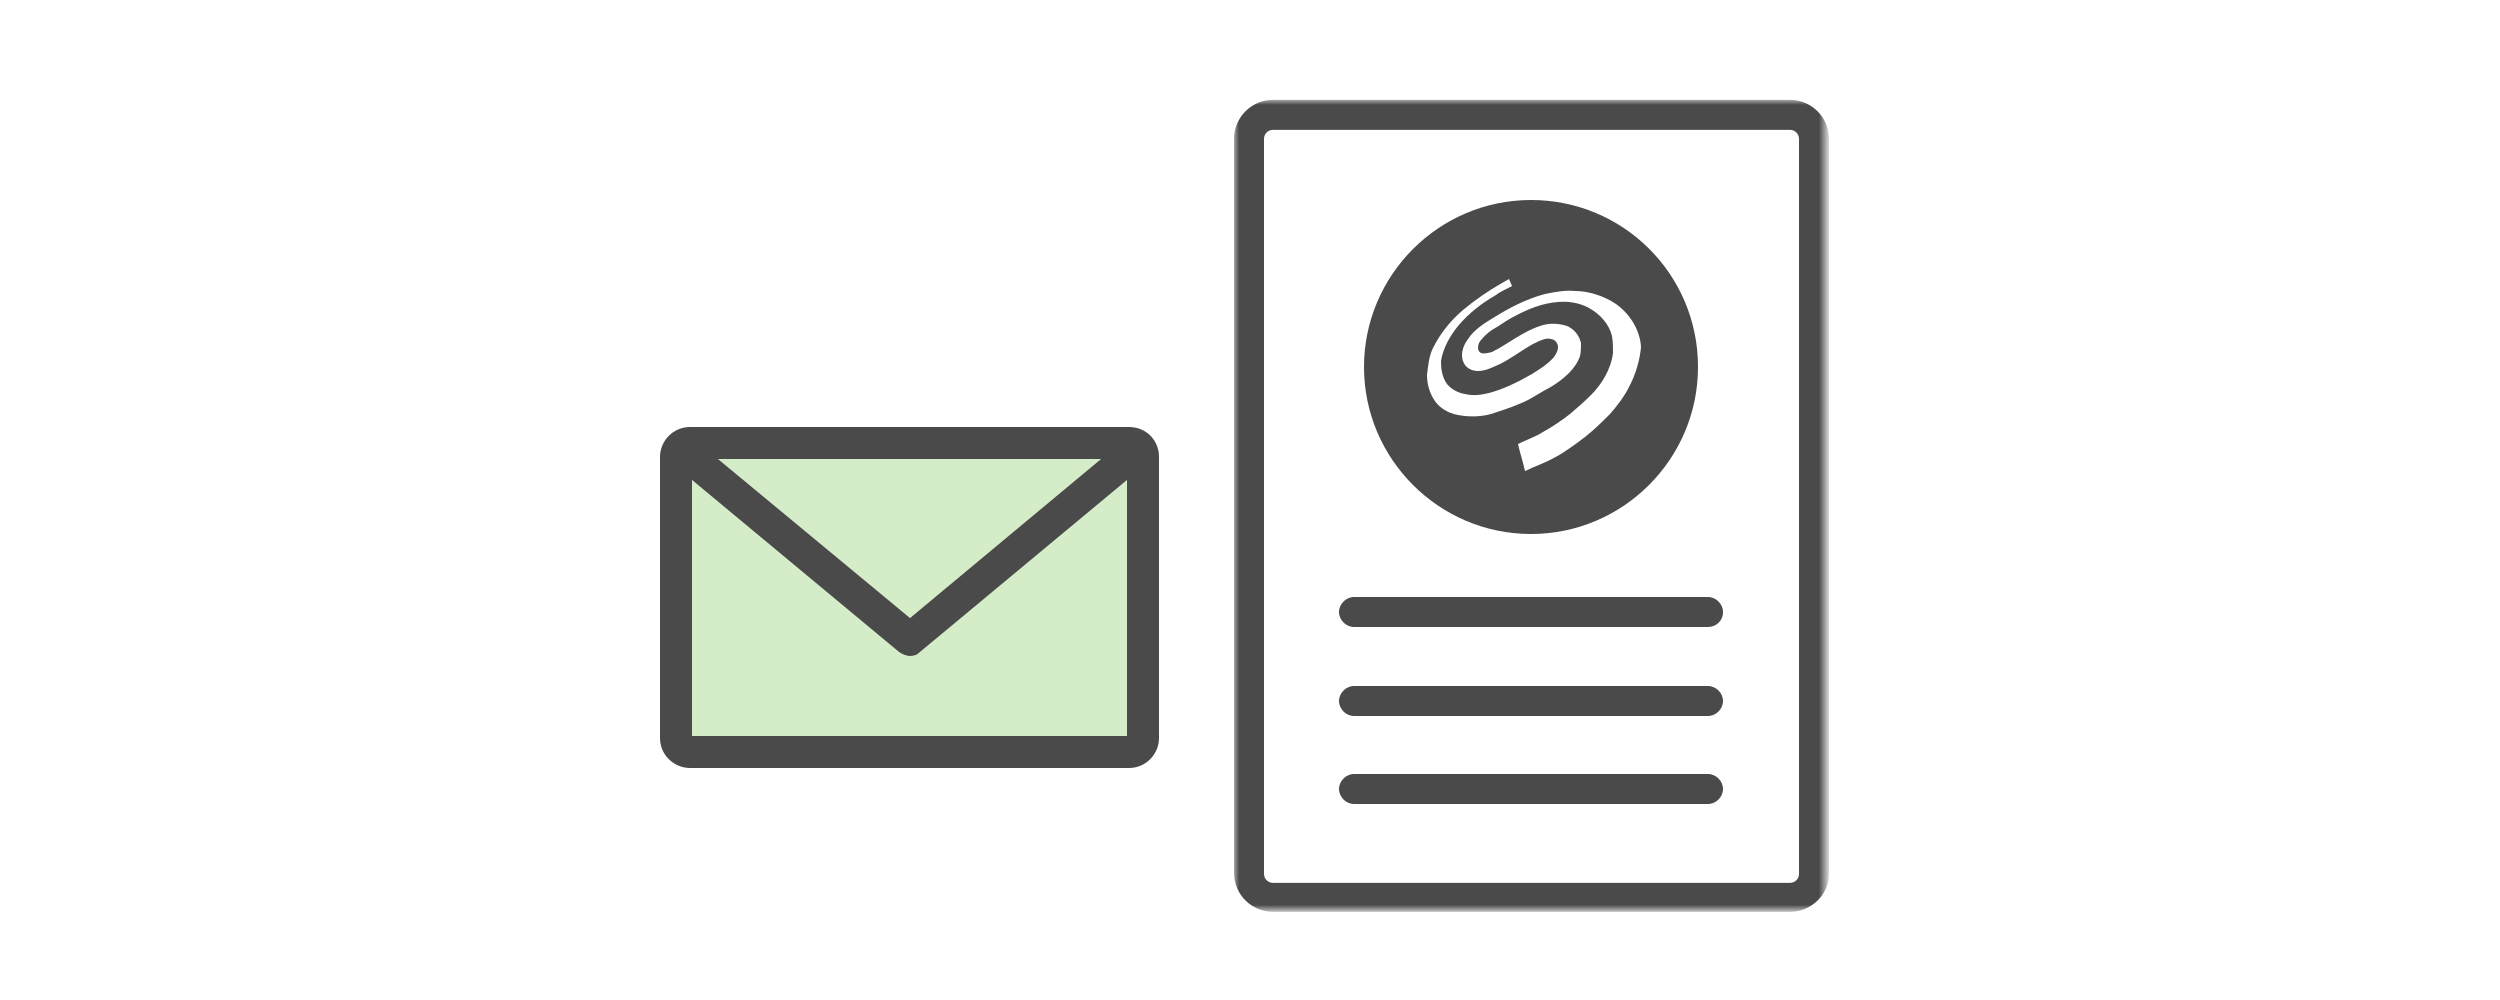
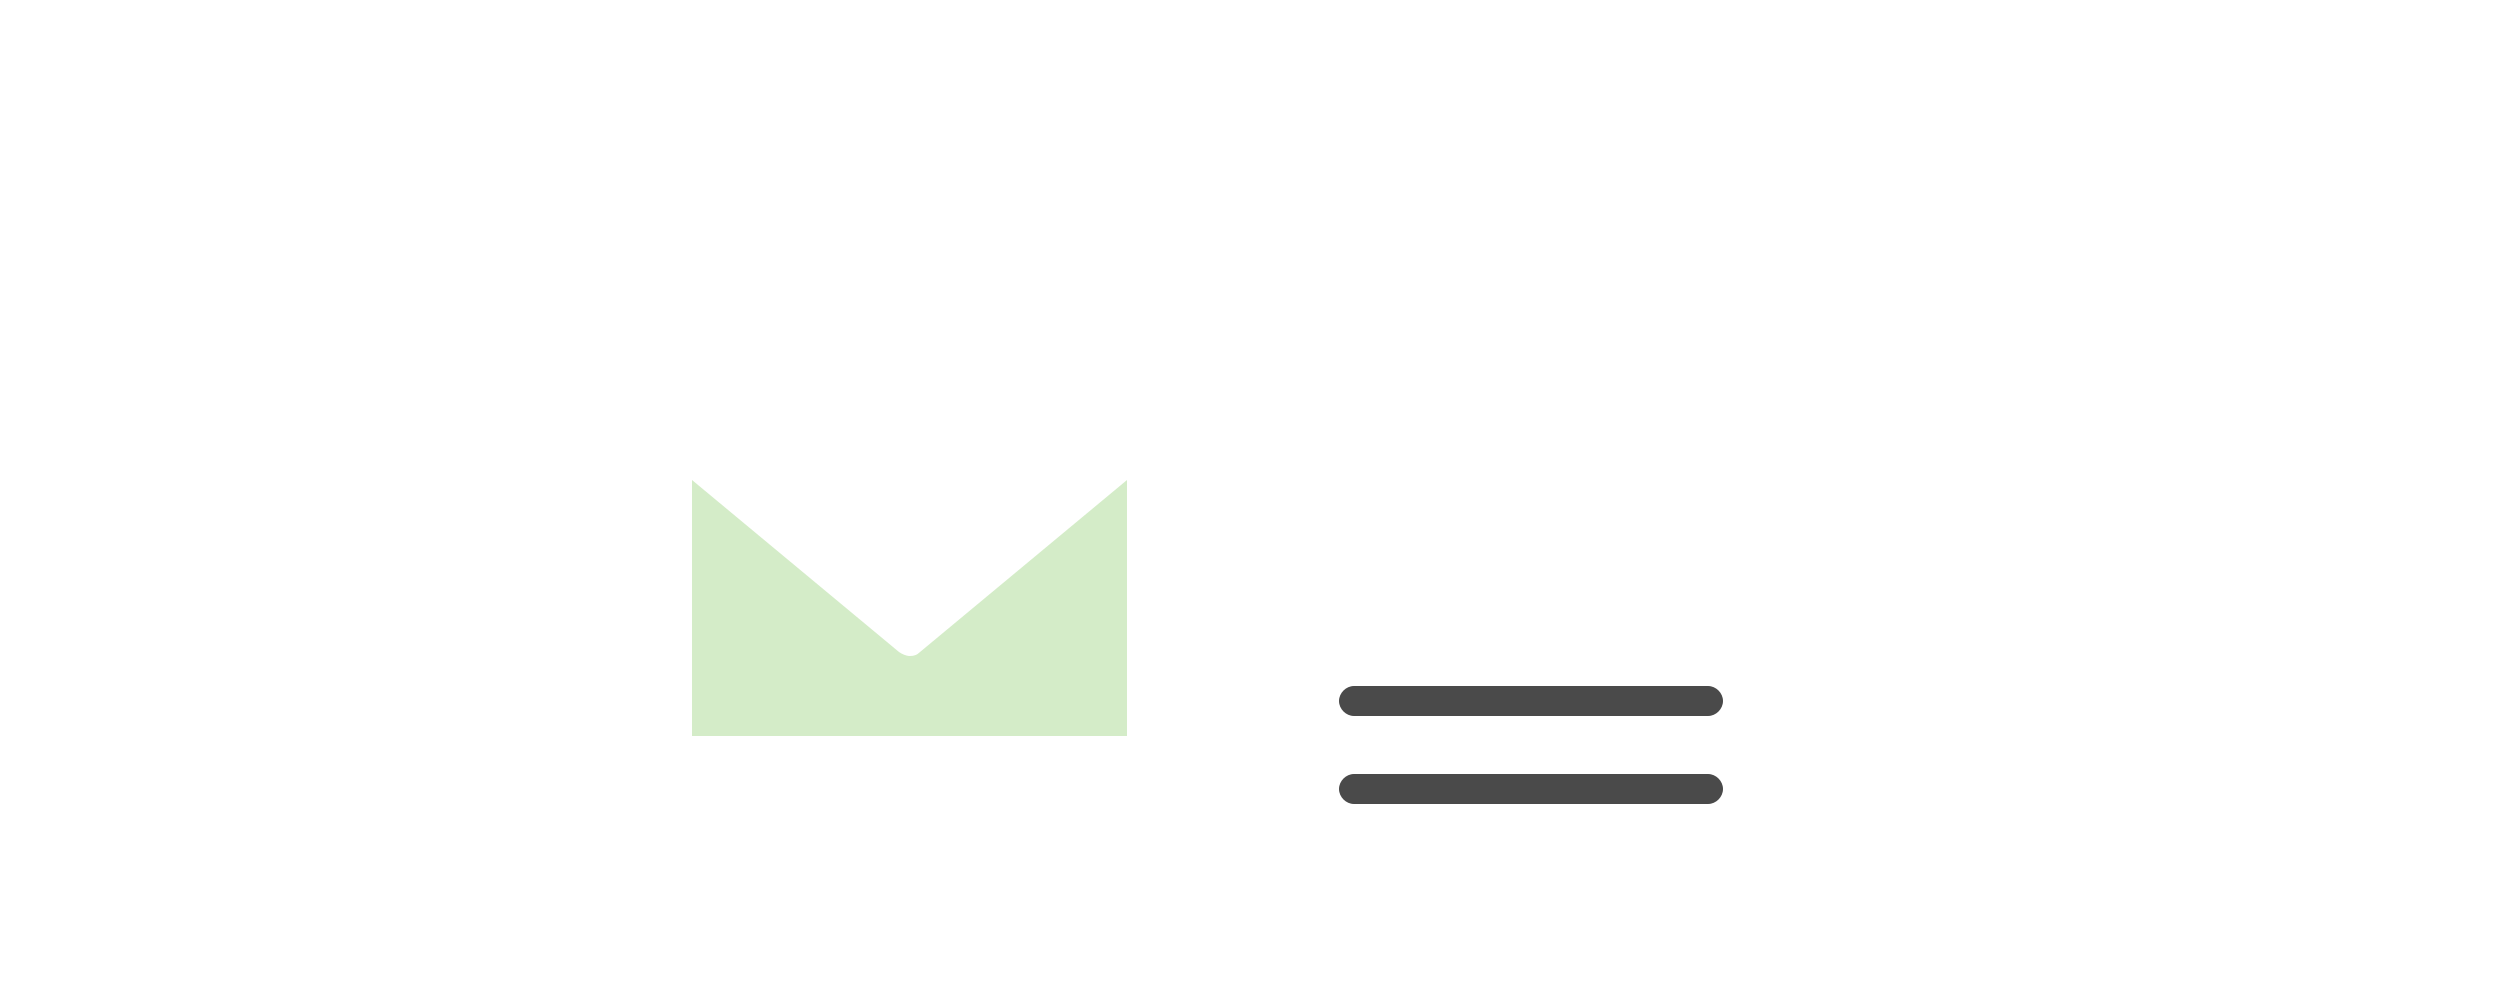
<svg xmlns="http://www.w3.org/2000/svg" version="1.1" id="圖層_1" x="0px" y="0px" viewBox="0 0 250 100" style="enable-background:new 0 0 250 100;" xml:space="preserve">
  <style type="text/css">
	.st0{fill:#4A4A4A;}
	.st1{filter:url(#Adobe_OpacityMaskFilter);}
	.st2{fill:#FFFFFF;}
	.st3{mask:url(#mask-2_1_);fill:#4A4A4A;}
	.st4{fill:#6EBE49;fill-opacity:0.3;}
</style>
  <title>Group 21</title>
  <desc>Created with Sketch.</desc>
  <g id="homepage" transform="translate(-1195, -3390)">
    <g id="Group-21" transform="translate(1129, 3380)">
      <g id="Page-1" transform="translate(66, 9)">
-         <path id="Fill-1" class="st0" d="M91,66.6c0.4,0,0.7-0.1,1-0.4L112.7,49v25.6H69.2V49l20.7,17.2C90.2,66.4,90.6,66.6,91,66.6z      M110.1,46.9L91,62.8L71.8,46.9H110.1z M112.9,43.7H69c-1.7,0-3,1.4-3,3v28.1c0,1.7,1.4,3,3,3h43.9c1.7,0,3-1.4,3-3V46.7     C115.9,45,114.6,43.7,112.9,43.7z" />
        <g id="Group-5" transform="translate(57, 0.186)">
          <g id="Clip-4">
				</g>
          <defs>
            <filter id="Adobe_OpacityMaskFilter" filterUnits="userSpaceOnUse" x="66.4" y="10.8" width="59.5" height="81.2">
              <feColorMatrix type="matrix" values="1 0 0 0 0  0 1 0 0 0  0 0 1 0 0  0 0 0 1 0" />
            </filter>
          </defs>
          <mask maskUnits="userSpaceOnUse" x="66.4" y="10.8" width="59.5" height="81.2" id="mask-2_1_">
            <g class="st1">
-               <polygon id="path-1_1_" class="st2" points="66.4,10.8 125.8,10.8 125.8,92 66.4,92       " />
-             </g>
+               </g>
          </mask>
          <path id="Fill-3" class="st3" d="M70.3,13.8c-0.5,0-0.9,0.4-0.9,0.9v73.5c0,0.5,0.4,0.9,0.9,0.9H122c0.5,0,0.9-0.4,0.9-0.9V14.7      c0-0.5-0.4-0.9-0.9-0.9H70.3z M122,92H70.3c-2.1,0-3.9-1.7-3.9-3.9V14.7c0-2.1,1.7-3.9,3.9-3.9H122c2.1,0,3.9,1.7,3.9,3.9v73.5      C125.9,90.3,124.1,92,122,92z" />
        </g>
-         <path id="Fill-6" class="st0" d="M170.8,63.7h-35.4c-0.8,0-1.5-0.7-1.5-1.5c0-0.8,0.7-1.5,1.5-1.5h35.4c0.8,0,1.5,0.7,1.5,1.5     C172.3,63.1,171.6,63.7,170.8,63.7" />
        <path id="Fill-8" class="st0" d="M170.8,72.6h-35.4c-0.8,0-1.5-0.7-1.5-1.5c0-0.8,0.7-1.5,1.5-1.5h35.4c0.8,0,1.5,0.7,1.5,1.5     C172.3,71.9,171.6,72.6,170.8,72.6" />
        <path id="Fill-10" class="st0" d="M170.8,81.4h-35.4c-0.8,0-1.5-0.7-1.5-1.5c0-0.8,0.7-1.5,1.5-1.5h35.4c0.8,0,1.5,0.7,1.5,1.5     C172.3,80.7,171.6,81.4,170.8,81.4" />
-         <path id="Fill-12" class="st0" d="M162.9,39.7c-0.5,1-1.2,1.9-1.9,2.7c-0.6,0.6-1.2,1.2-1.9,1.8c-0.8,0.7-1.8,1.4-2.7,2     c-0.9,0.6-2,1.1-3,1.5c-0.3,0.1-0.6,0.3-0.9,0.4c-0.2-0.9-0.5-1.8-0.7-2.7c0.8-0.4,1.7-0.7,2.5-1.2c0.9-0.5,1.8-1.1,2.7-1.8     c0.7-0.6,1.4-1.2,2.1-1.9c1.1-1.1,2-2.6,2.2-4.2c0-0.6,0-1.1-0.1-1.7c-0.3-1.2-1.2-2.2-2.3-2.8c-0.9-0.5-2-0.7-3.1-0.6     c-1.5,0.1-3,0.7-4.3,1.4c-0.6,0.3-1.2,0.7-1.8,1.1c-0.6,0.3-1.1,0.7-1.6,1.3c-0.2,0.2-0.3,0.5-0.3,0.8c0,0.2,0.1,0.4,0.3,0.5     c0.3,0.1,0.7,0,1.1-0.1c1.6-0.8,3-2,4.8-2.6c0.8-0.3,1.8-0.3,2.7,0c0.7,0.3,1.2,0.9,1.4,1.7c0,0.4,0,0.9-0.1,1.3     c-0.2,0.6-0.6,1.2-1.1,1.7c-0.6,0.6-1.3,1.1-2,1.5c-1,0.5-1.9,1.2-3,1.6c-0.9,0.4-1.9,0.7-2.8,1c-1.1,0.3-2.2,0.3-3.3,0.1     c-1.1-0.2-2-0.8-2.5-1.7c-0.4-0.7-0.6-1.5-0.6-2.3c0.1-0.9,0.2-1.9,0.6-2.7c0.7-1.4,1.7-2.7,3-3.8c1.2-1,2.5-1.9,3.9-2.7l0,0     c0.2-0.1,0.5-0.3,0.7-0.4c0.1,0.2,0.2,0.5,0.3,0.7c-0.5,0.3-1.1,0.5-1.6,0.9c-1.4,0.8-2.7,1.8-3.8,3.1c-0.8,1-1.5,2.2-1.7,3.5     c0,0.8,0.1,1.6,0.6,2.3c0.4,0.5,1.1,0.9,1.8,1c0.8,0.2,1.6,0.1,2.4-0.1c1.5-0.4,2.9-1.1,4.3-1.9c0.8-0.5,1.6-1,2.2-1.7     c0.2-0.3,0.4-0.6,0.4-1c0-0.3-0.2-0.6-0.4-0.7c-0.2-0.1-0.6-0.2-0.9-0.1c-0.4,0.1-0.8,0.3-1.2,0.5c-1.1,0.6-2.1,1.4-3.3,2     c-0.7,0.3-1.4,0.7-2.2,0.7c-0.5,0-1-0.2-1.3-0.6c-0.2-0.3-0.3-0.6-0.3-1c0-0.6,0.3-1.2,0.6-1.6c0.6-0.9,1.5-1.5,2.5-2.1     c1.6-1,3.3-1.9,5.2-2.4c1-0.2,2-0.4,3-0.3c1.4,0,2.9,0.5,4.1,1.3c1.4,1,2.4,2.6,2.5,4.3C164,36.9,163.6,38.4,162.9,39.7      M153.1,21c-9.2,0-16.7,7.5-16.7,16.7c0,9.2,7.5,16.7,16.7,16.7c9.2,0,16.7-7.5,16.7-16.7C169.8,28.4,162.3,21,153.1,21" />
        <path id="Fill-14" class="st4" d="M91,66.6c0.4,0,0.7-0.1,1-0.4L112.7,49v25.6H69.2V49l20.7,17.2C90.2,66.4,90.6,66.6,91,66.6" />
-         <polygon id="Fill-16" class="st4" points="110.1,46.9 91,62.8 71.8,46.9    " />
      </g>
    </g>
  </g>
</svg>